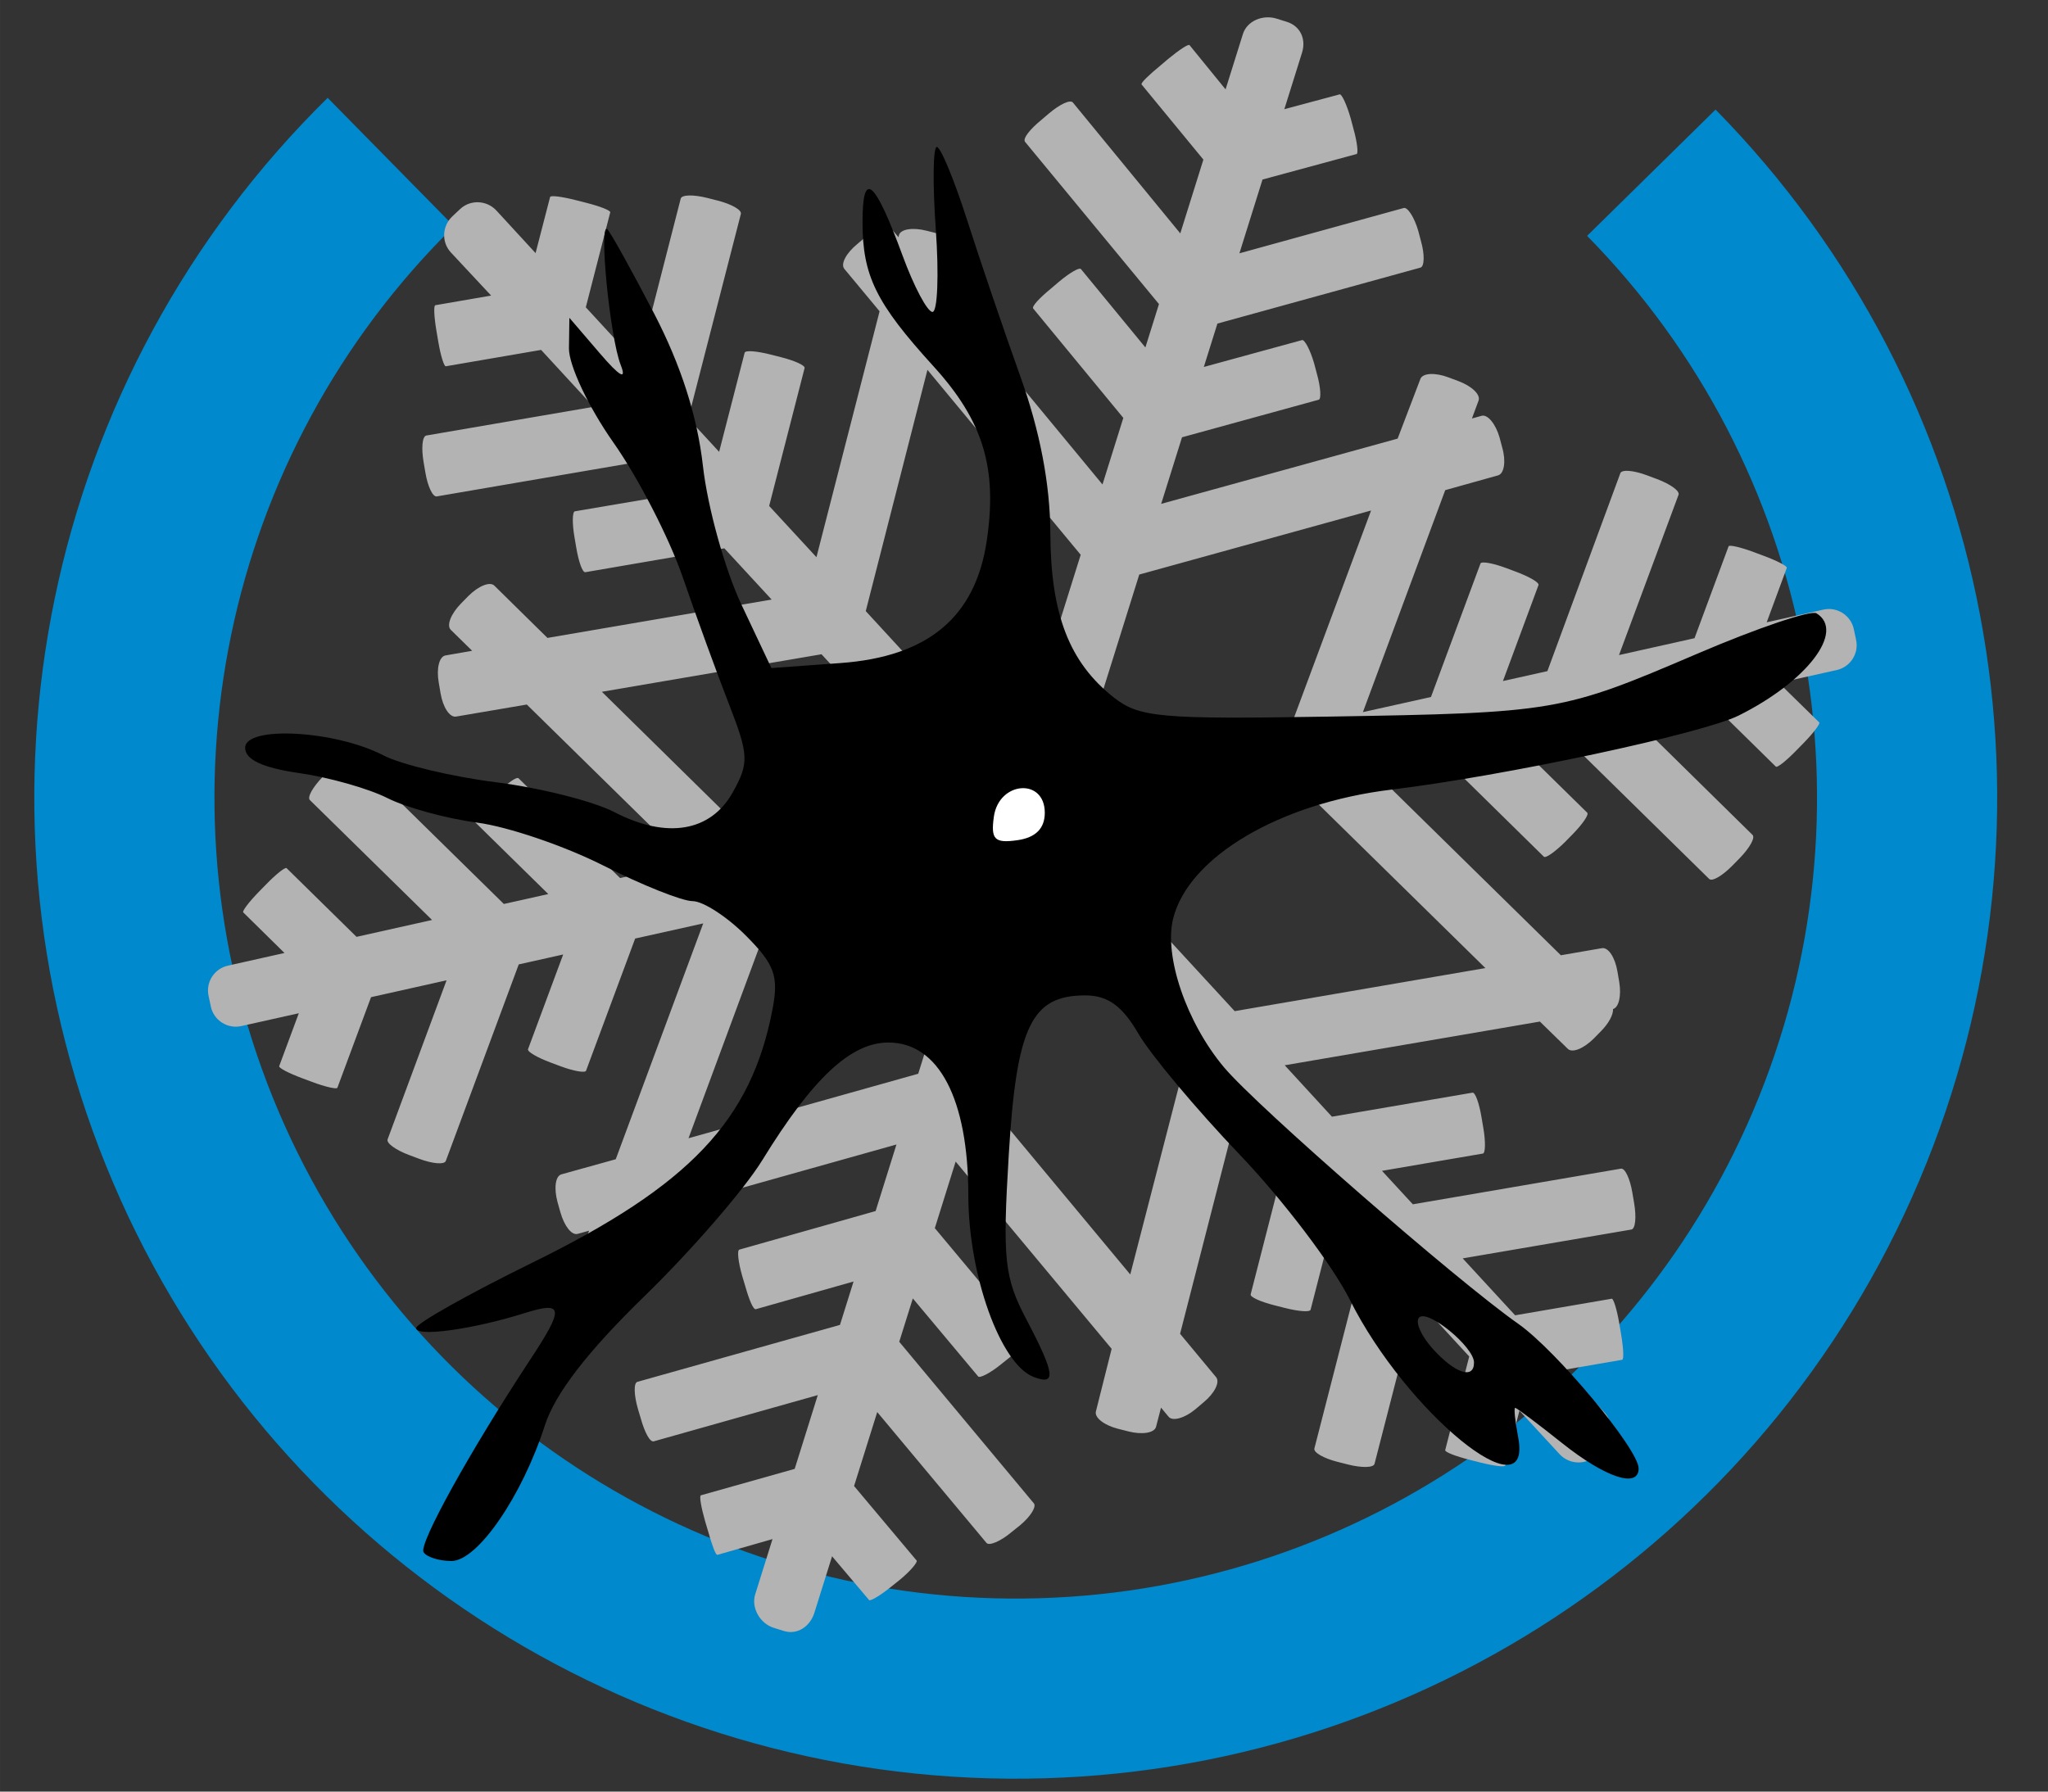
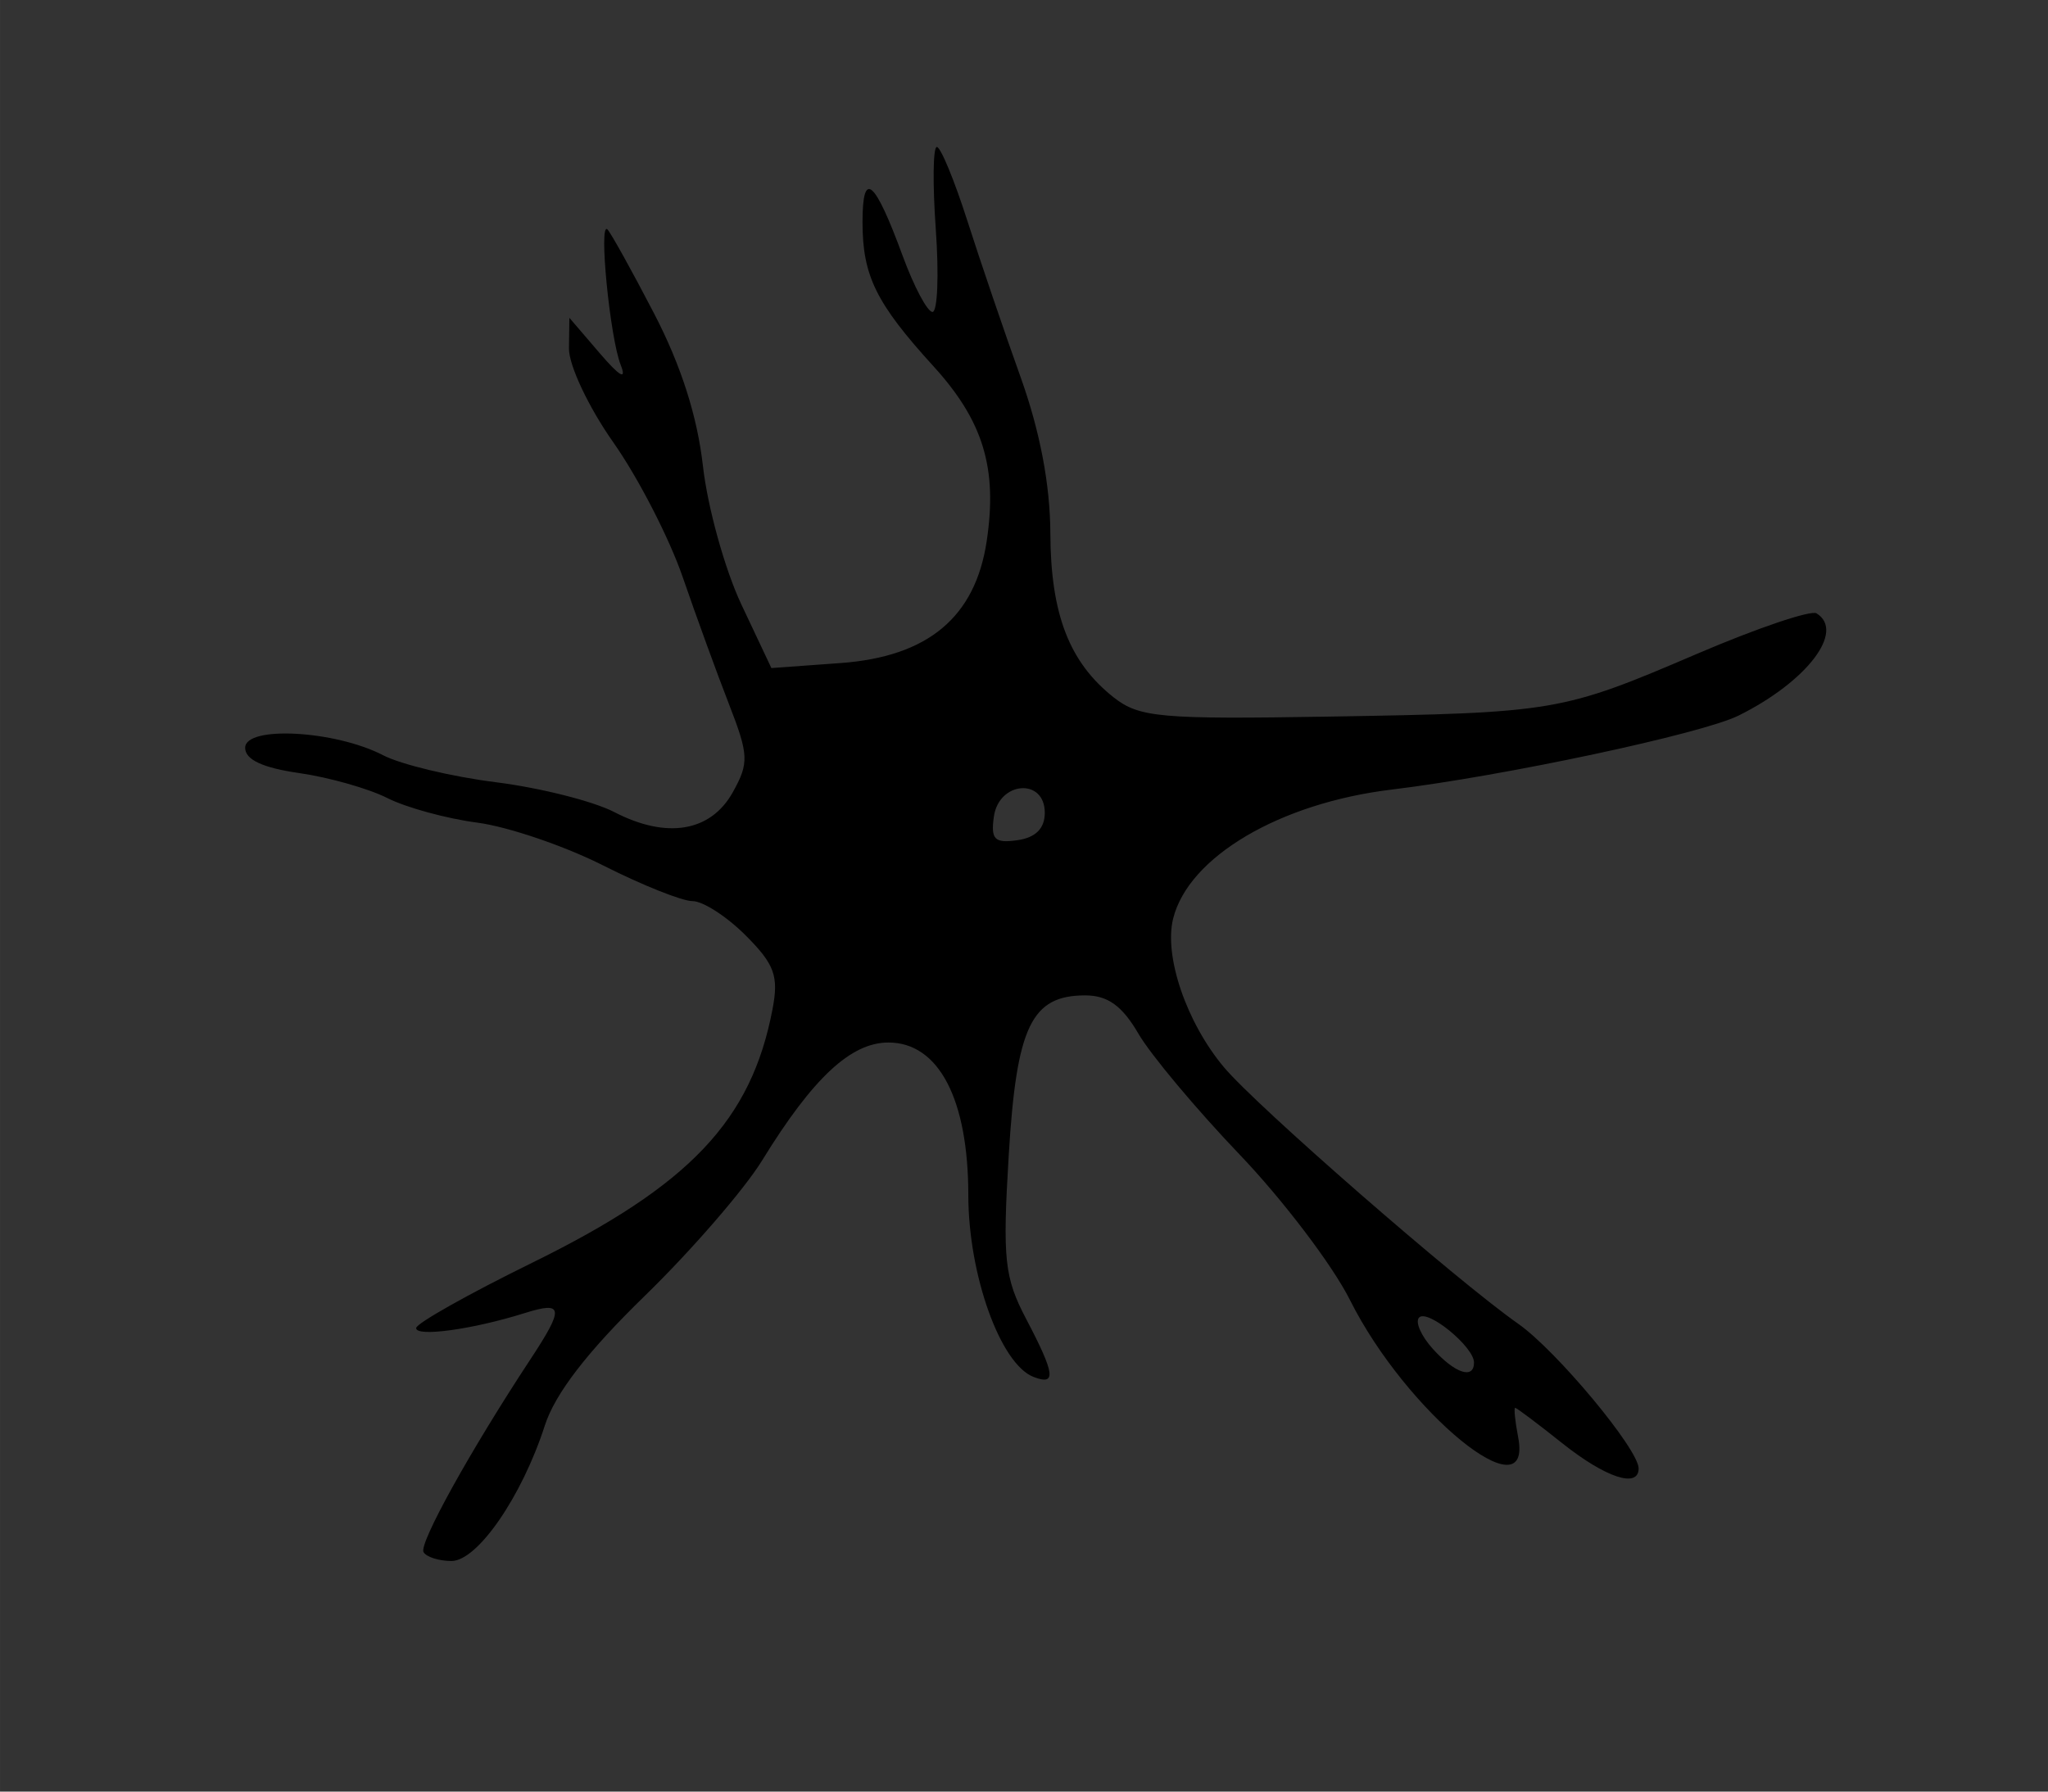
<svg xmlns="http://www.w3.org/2000/svg" xmlns:ns1="http://www.inkscape.org/namespaces/inkscape" xmlns:ns2="http://sodipodi.sourceforge.net/DTD/sodipodi-0.dtd" width="240" height="210" viewBox="0 0 63.5 55.563" version="1.1" id="svg8" ns1:version="0.92.3 (2405546, 2018-03-11)" ns2:docname="logo_PiB.svg">
  <rect x="0" y="0" width="63.5" height="55.563" fill="#333333" stroke="none" />
  <defs id="defs2">
    <filter id="filter3551" ns1:label="Drop Shadow" style="color-interpolation-filters:sRGB">
      <feFlood id="feFlood3553" result="flood" flood-color="rgb(0,0,0)" flood-opacity="0.498" />
      <feComposite id="feComposite3555" result="composite1" operator="in" in2="SourceGraphic" in="flood" />
      <feGaussianBlur id="feGaussianBlur3557" result="blur" stdDeviation="10" in="composite1" />
      <feOffset id="feOffset3559" result="offset" dy="30" dx="30" />
      <feComposite id="feComposite3561" result="composite2" operator="out" in2="SourceGraphic" in="offset" />
    </filter>
  </defs>
  <ns2:namedview id="base" pagecolor="#ffffff" bordercolor="#666666" borderopacity="1.0" ns1:pageopacity="0.0" ns1:pageshadow="2" ns1:zoom="1.979899" ns1:cx="123.03363" ns1:cy="143.55656" ns1:document-units="mm" ns1:current-layer="layer1" showgrid="false" units="px" ns1:window-width="2100" ns1:window-height="1234" ns1:window-x="2391" ns1:window-y="35" ns1:window-maximized="1" />
  <g ns1:label="Layer 1" ns1:groupmode="layer" id="layer1" transform="translate(0,-241.437)">
    <g id="layer1-1" ns1:label="Layer 1" transform="matrix(0.3,0,0,0.3,-0.089,240.471)">
      <g transform="matrix(3.143,0,0,3.143,0.099,2.61)" ns1:label="Layer 1" id="layer1-54">
        <g id="layer1-5" ns1:label="Ebene 1" transform="matrix(0.282,0,0,0.282,0.051,-25.862)">
          <g id="g4224" transform="matrix(0.5,0,0,0.5,-63.168,60.935)">
-             <path style="opacity:1;fill:none;fill-opacity:1;stroke:#0089cc;stroke-width:42.017;stroke-miterlimit:4;stroke-dasharray:none;stroke-dashoffset:0;stroke-opacity:1" d="m 217.565,100.729 c -59.953,58.948 -78.494,148.206 -46.976,226.154 31.518,77.948 106.886,129.235 190.962,129.946 84.076,0.711 160.301,-49.294 193.132,-126.698 32.831,-77.404 15.803,-166.963 -43.145,-226.916" id="path3709" ns1:connector-curvature="0" ns2:nodetypes="csssc" />
-             <path ns1:connector-curvature="0" style="fill:#b3b3b3" d="m 500.573,392.356 -9.141,-9.937 13.302,-2.294 c 0.443,-0.051 0.293,-2.757 -0.254,-6.015 l -0.418,-2.458 c -0.547,-3.258 -1.354,-5.838 -1.755,-5.773 l -22.533,3.869 -12.227,-13.277 39.336,-6.729 c 0.957,-0.175 1.194,-2.903 0.646,-6.161 l -0.418,-2.458 c -0.547,-3.258 -1.711,-5.759 -2.668,-5.584 l -48.524,8.317 -7.196,-7.808 23.533,-4.031 c 0.6,-0.097 0.65,-2.836 0.089,-6.05 l -0.418,-2.458 c -0.547,-3.258 -1.454,-5.821 -2.111,-5.695 l -32.764,5.605 -11.014,-11.995 59.511,-10.197 6.51,6.359 c 1.051,1.041 3.725,-0.069 6.076,-2.419 l 1.745,-1.781 c 1.745,-1.781 2.797,-3.778 2.73,-5.081 1.355,-0.383 1.978,-3.132 1.447,-6.29 l -0.418,-2.458 c -0.547,-3.258 -2.111,-5.695 -3.612,-5.452 l -9.587,1.653 -43.295,-42.519 15.874,-3.531 23.458,23.061 c 0.438,0.422 2.645,-1.167 4.981,-3.474 l 1.745,-1.781 c 2.307,-2.364 3.857,-4.586 3.376,-5.021 l -16.816,-16.518 10.364,-2.312 34.902,34.289 c 0.686,0.69 3.082,-0.745 5.376,-3.066 l 1.745,-1.781 c 2.307,-2.364 3.682,-4.783 2.982,-5.43 l -28.247,-27.789 17.615,-3.936 16.086,15.815 c 0.335,0.295 2.426,-1.378 4.733,-3.742 l 1.745,-1.781 c 2.307,-2.364 3.93,-4.516 3.638,-4.797 l -9.415,-9.215 13.476,-3 c 3.212,-0.704 5.26,-3.909 4.513,-7.135 l -0.518,-2.442 c -0.704,-3.212 -3.909,-5.26 -7.135,-4.513 l -13.176,2.951 4.683,-12.685 c 0.179,-0.419 -2.238,-1.65 -5.341,-2.811 l -2.338,-0.874 c -3.103,-1.161 -5.722,-1.744 -5.888,-1.368 l -7.948,21.446 -17.615,3.936 13.889,-37.394 c 0.328,-0.895 -1.924,-2.502 -5.027,-3.663 l -2.338,-0.874 c -3.103,-1.161 -5.831,-1.398 -6.202,-0.517 l -17.024,46.195 -10.364,2.312 8.289,-22.384 c 0.233,-0.592 -2.143,-1.953 -5.203,-3.101 l -2.338,-0.874 c -3.103,-1.161 -5.763,-1.614 -5.982,-1.065 l -11.553,31.144 -15.874,3.531 19.2,-51.782 12.335,-3.452 c 1.411,-0.413 1.875,-3.26 0.971,-6.439 l -0.631,-2.382 c -0.904,-3.18 -2.796,-5.481 -4.207,-5.068 l -2.239,0.629 1.543,-4.171 c 0.533,-1.4 -1.596,-3.396 -4.699,-4.558 l -2.338,-0.874 c -3.103,-1.161 -5.996,-1.022 -6.529,0.378 l -5.305,13.915 -55.148,15.219 4.86,-15.527 31.903,-8.771 c 0.571,-0.154 0.464,-2.847 -0.441,-6.026 l -0.631,-2.382 c -0.904,-3.18 -2.255,-5.692 -2.839,-5.495 l -22.904,6.269 3.168,-10.12 47.347,-13.054 c 0.927,-0.232 1.034,-3 0.13,-6.18 l -0.631,-2.382 c -0.904,-3.18 -2.512,-5.63 -3.409,-5.341 l -38.305,10.566 5.388,-17.213 21.95,-5.951 c 0.414,-0.108 0.15,-2.755 -0.754,-5.935 l -0.632,-2.382 c -0.904,-3.18 -2.098,-5.738 -2.568,-5.6 l -12.908,3.463 4.129,-13.191 c 0.988,-3.157 -0.386,-6.199 -3.544,-7.188 l -2.379,-0.745 c -3.157,-0.988 -6.886,0.456 -7.874,3.614 l -4.034,12.888 -8.403,-10.323 c -0.278,-0.325 -2.445,1.134 -5,3.231 l -1.877,1.597 c -2.556,2.097 -4.584,4.026 -4.306,4.351 l 14.412,17.523 -5.388,17.213 -25.058,-30.542 c -0.63,-0.719 -3.031,0.428 -5.543,2.539 l -1.877,1.597 c -2.556,2.097 -4.336,4.294 -3.72,5.056 l 31.226,37.839 -3.168,10.12 -15.028,-18.285 c -0.381,-0.452 -2.65,0.88 -5.162,2.99 l -1.877,1.597 c -2.556,2.097 -4.468,4.11 -4.101,4.605 l 21.024,25.528 -4.86,15.527 -36.371,-44.008 2.787,-10.572 c 0.36,-1.454 -1.894,-3.205 -5.105,-4.02 l -2.376,-0.601 c -3.211,-0.815 -6.056,-0.376 -6.416,1.078 l -0.092,0.446 -1.524,-1.807 c -0.924,-1.144 -3.66,-0.291 -6.216,1.806 l -1.877,1.597 c -2.556,2.097 -3.971,4.645 -3.004,5.803 l 8.209,9.882 -14.726,57.361 -11.027,-11.952 8.266,-32.173 c 0.146,-0.619 -2.311,-1.721 -5.522,-2.536 l -2.419,-0.615 c -3.211,-0.815 -5.896,-1.038 -6.042,-0.419 l -5.953,23.115 -7.196,-7.808 12.267,-47.684 c 0.241,-0.922 -2.178,-2.296 -5.389,-3.112 l -2.419,-0.615 c -3.211,-0.815 -5.977,-0.779 -6.218,0.143 l -9.91,38.639 -12.227,-13.277 5.699,-22.15 c 0.092,-0.446 -2.405,-1.418 -5.617,-2.233 l -2.419,-0.615 c -3.211,-0.815 -5.855,-1.168 -5.991,-0.735 l -3.386,13.091 -9.141,-9.937 c -2.237,-2.41 -6.025,-2.598 -8.435,-0.361 l -1.818,1.71 c -2.41,2.237 -2.598,6.025 -0.361,8.435 l 9.387,10.061 -13.002,2.246 c -0.443,0.051 -0.293,2.757 0.254,6.015 l 0.418,2.458 c 0.547,3.258 1.354,5.837 1.755,5.773 l 22.233,-3.82 12.227,13.277 -38.993,6.694 c -0.957,0.175 -1.194,2.903 -0.646,6.161 l 0.418,2.458 c 0.547,3.258 1.711,5.759 2.668,5.584 l 48.223,-8.269 7.196,7.808 -23.219,3.939 c -0.6,0.097 -0.65,2.836 -0.089,6.05 l 0.418,2.458 c 0.547,3.258 1.454,5.821 2.111,5.695 l 32.42,-5.57 11.027,11.952 -52.282,8.946 -12.379,-12.185 c -1.051,-1.041 -3.725,0.069 -6.076,2.419 l -1.745,1.781 c -2.307,2.364 -3.39,5.065 -2.339,6.106 l 4.978,4.882 -6.229,1.089 c -1.457,0.256 -2.151,3.078 -1.56,6.35 l 0.418,2.458 c 0.547,3.258 2.111,5.695 3.612,5.452 l 16.503,-2.812 37.631,36.948 -15.874,3.531 -23.677,-23.272 c -0.438,-0.422 -2.631,1.123 -4.981,3.474 l -1.745,1.781 c -2.307,2.364 -3.857,4.586 -3.376,5.022 l 17.035,16.729 -10.364,2.312 -35.121,-34.5 c -0.686,-0.69 -3.082,0.745 -5.376,3.066 l -1.745,1.781 c -2.307,2.364 -3.682,4.783 -2.982,5.43 l 28.479,27.957 -17.615,3.936 -16.305,-16.026 c -0.335,-0.295 -2.426,1.378 -4.733,3.742 l -1.745,1.781 c -2.307,2.364 -3.93,4.516 -3.638,4.797 l 9.62,9.469 -13.176,2.951 c -3.212,0.704 -5.26,3.909 -4.513,7.135 l 0.518,2.442 c 0.704,3.212 3.909,5.26 7.135,4.513 l 13.376,-2.984 -4.575,12.339 c -0.135,0.433 2.238,1.65 5.341,2.811 l 2.338,0.874 c 3.103,1.161 5.722,1.744 5.888,1.368 l 7.853,-21.143 17.615,-3.936 -13.751,37.104 c -0.328,0.895 1.924,2.502 5.027,3.663 l 2.338,0.874 c 3.103,1.161 5.831,1.398 6.202,0.517 l 17.016,-45.865 10.364,-2.312 -8.194,22.081 c -0.233,0.592 2.143,1.953 5.203,3.101 l 2.338,0.874 c 3.103,1.161 5.763,1.614 5.982,1.065 l 11.458,-30.841 15.874,-3.531 -20.402,55.015 -12.692,3.53 c -1.411,0.413 -1.745,3.3 -0.884,6.466 l 0.675,2.396 c 0.904,3.18 2.623,5.427 4.034,5.014 l 2.652,-0.737 -0.246,0.635 c -0.533,1.4 1.596,3.396 4.699,4.558 l 2.338,0.874 c 3.103,1.161 5.996,1.022 6.529,-0.378 l 3.749,-10.461 54.615,-15.338 -4.86,15.527 -31.784,8.998 c -0.571,0.154 -0.247,2.914 0.657,6.094 l 0.718,2.409 c 0.904,3.18 1.865,5.57 2.493,5.387 l 22.772,-6.453 -3.168,10.12 -47.228,13.282 c -0.927,0.232 -0.818,3.068 0.086,6.248 l 0.718,2.409 c 0.904,3.18 2.122,5.508 3.02,5.219 l 38.23,-10.78 -5.388,17.213 -21.874,6.164 c -0.414,0.108 0.066,2.822 0.97,6.002 l 0.718,2.409 c 0.904,3.18 1.752,5.63 2.179,5.478 l 12.833,-3.676 -4.034,12.888 c -0.988,3.157 1.143,6.816 4.3,7.804 l 2.379,0.745 c 3.157,0.988 6.129,-1.073 7.118,-4.23 l 4.129,-13.191 8.63,10.204 c 0.278,0.325 2.661,-1.067 5.217,-3.163 l 1.963,-1.57 c 2.556,-2.097 4.195,-4.148 3.917,-4.472 l -14.596,-17.39 5.402,-17.257 25.488,30.535 c 0.63,0.719 3.247,-0.361 5.76,-2.471 l 1.964,-1.57 c 2.556,-2.097 3.946,-4.416 3.33,-5.178 l -31.41,-37.707 3.168,-10.12 15.242,18.21 c 0.381,0.452 2.866,-0.812 5.422,-2.909 l 1.963,-1.57 c 2.556,-2.097 4.079,-4.232 3.711,-4.727 l -21.208,-25.396 4.86,-15.527 36.379,43.679 -3.673,14.616 c -0.36,1.454 1.98,3.232 5.148,4.033 l 2.419,0.615 c 3.211,0.815 6.056,0.376 6.459,-1.065 l 1.165,-4.479 1.759,2.118 c 0.924,1.144 3.79,0.332 6.303,-1.779 l 1.877,-1.597 c 2.556,-2.097 3.841,-4.686 2.917,-5.83 l -8.414,-10.137 13.602,-53.012 11.027,11.952 -8.172,31.87 c -0.146,0.619 2.311,1.721 5.522,2.536 l 2.419,0.615 c 3.211,0.815 5.896,1.038 6.042,0.419 l 5.858,-22.812 7.196,7.808 -12.172,47.381 c -0.241,0.922 2.178,2.296 5.389,3.112 l 2.419,0.615 c 3.211,0.815 5.977,0.779 6.218,-0.143 l 9.859,-38.323 12.227,13.277 -5.604,21.847 c -0.092,0.446 2.405,1.418 5.617,2.233 l 2.419,0.615 c 3.211,0.815 5.855,1.168 5.991,0.735 l 3.291,-12.789 9.36,10.148 c 2.237,2.41 6.025,2.598 8.435,0.361 l 1.818,-1.71 c 2.267,-2.235 2.412,-6.036 0.174,-8.446 z m -54.395,-210.347 -18.875,50.744 -49.863,11.08 14.675,-46.883 z m -67.722,10.333 -15.799,50.472 -34.328,-37.338 14.388,-56.28 z m -111.672,31.954 51.225,-8.754 31.898,34.631 -46.308,10.341 z m 20.205,104.148 19.991,-54.004 49.233,-11.039 -15.65,49.996 z m 67.422,-11.044 14.54,-46.45 34.471,37.335 -13.407,51.933 z m 59.959,-18.604 -36.857,-40.029 52.789,-11.779 42.536,41.759 z" id="path3" />
-             <ellipse style="opacity:1;fill:#ffffff;fill-opacity:1;stroke:#000000;stroke-width:3;stroke-miterlimit:4;stroke-dasharray:none;stroke-dashoffset:0;stroke-opacity:1" id="path3690" cx="359.134" cy="257.17" rx="40.316" ry="37.072" />
            <path ns1:connector-curvature="0" id="path3469" d="m 225.196,425.005 c -1.151,-1.931 10.919,-23.722 24.892,-44.936 7.975,-12.109 7.776,-13.692 -1.361,-10.82 -12.091,3.8 -25.378,5.621 -25.249,3.46 0.066,-1.096 12.263,-7.957 27.105,-15.246 36.701,-18.025 51.066,-33.192 56.005,-59.137 1.47,-7.72 0.483,-10.432 -6.249,-17.18 -4.397,-4.407 -9.976,-8.013 -12.398,-8.013 -2.422,0 -11.788,-3.737 -20.815,-8.304 -9.027,-4.567 -22.258,-9.07 -29.404,-10.007 -7.145,-0.937 -16.574,-3.514 -20.953,-5.728 -4.379,-2.214 -13.635,-4.838 -20.569,-5.833 -8.524,-1.222 -12.607,-3.132 -12.607,-5.897 0,-5.21 20.959,-4.075 32.182,1.741 4.185,2.169 16.028,5.003 26.319,6.299 10.29,1.295 22.708,4.427 27.595,6.96 12.215,6.331 22.476,4.615 27.625,-4.619 3.821,-6.853 3.74,-8.682 -0.905,-20.616 -2.804,-7.203 -7.651,-20.518 -10.772,-29.589 -3.12,-9.071 -10.387,-23.188 -16.149,-31.372 -5.8,-8.239 -10.431,-18.053 -10.377,-21.991 l 0.099,-7.112 7.07,8.246 c 4.706,5.489 6.344,6.408 4.9,2.749 -2.52,-6.384 -5.19,-33.652 -3.096,-31.611 0.776,0.756 5.662,9.557 10.857,19.558 6.297,12.122 10.104,24.007 11.418,35.65 1.084,9.607 5.12,24.136 8.967,32.288 l 6.995,14.821 16.115,-1.168 c 20.401,-1.479 31.444,-10.697 34.102,-28.464 2.546,-17.013 -0.806,-28.016 -12.423,-40.778 -13.41,-14.733 -16.541,-21.102 -16.541,-33.65 0,-12.313 2.815,-9.931 9.372,7.928 2.637,7.181 5.761,13.057 6.943,13.057 1.182,0 1.531,-8.659 0.776,-19.242 -0.755,-10.583 -0.649,-19.242 0.237,-19.242 0.886,0 4.084,7.731 7.108,17.18 3.024,9.449 8.604,25.839 12.4,36.422 4.552,12.69 6.926,25.138 6.973,36.558 0.077,18.849 4.416,30.077 14.781,38.249 5.936,4.68 10.929,5.125 50.106,4.472 52.982,-0.883 54.361,-1.119 86.019,-14.681 13.968,-5.984 26.471,-10.215 27.784,-9.402 6.732,4.17 -2.218,15.906 -18.182,23.843 -8.549,4.251 -54.687,14.095 -80.904,17.263 -26.123,3.156 -47.362,15.689 -50.964,30.073 -2.197,8.773 3.102,24.286 11.859,34.717 7.68,9.148 54.237,49.741 68.624,59.834 8.927,6.262 28.074,29.27 28.074,33.735 0,4.713 -7.711,2.164 -17.826,-5.893 -5.694,-4.535 -10.629,-8.246 -10.967,-8.246 -0.338,0 -0.025,3.092 0.697,6.872 3.502,18.36 -26.126,-5.842 -39.245,-32.058 -4.038,-8.069 -15.619,-23.331 -25.735,-33.914 -10.116,-10.583 -20.729,-23.262 -23.585,-28.175 -3.774,-6.495 -7.161,-8.934 -12.403,-8.934 -12.571,0 -16.029,7.224 -17.84,37.272 -1.465,24.295 -1.014,28.532 4.066,38.214 6.755,12.874 7.101,15.586 1.726,13.518 -7.739,-2.977 -15.209,-23.813 -15.22,-42.456 -0.013,-22.384 -6.915,-35.554 -18.634,-35.554 -8.762,0 -17.622,8.273 -29.439,27.488 -4.184,6.803 -16.505,21.029 -27.379,31.611 -13.383,13.024 -20.916,22.795 -23.312,30.237 -5.328,16.549 -15.7,31.611 -21.768,31.611 -2.909,0 -5.842,-0.928 -6.517,-2.062 z m 244.988,-44.242 c 0,-3.646 -10.799,-12.51 -12.798,-10.505 -0.987,0.989 0.446,4.28 3.184,7.313 5.174,5.731 9.614,7.205 9.614,3.192 z m -100.102,-128.246 c 0,-8.186 -10.706,-7.369 -11.875,0.907 -0.753,5.33 0.168,6.253 5.485,5.498 4.26,-0.605 6.39,-2.74 6.39,-6.405 z" style="fill:#000000" />
          </g>
        </g>
      </g>
    </g>
  </g>
</svg>